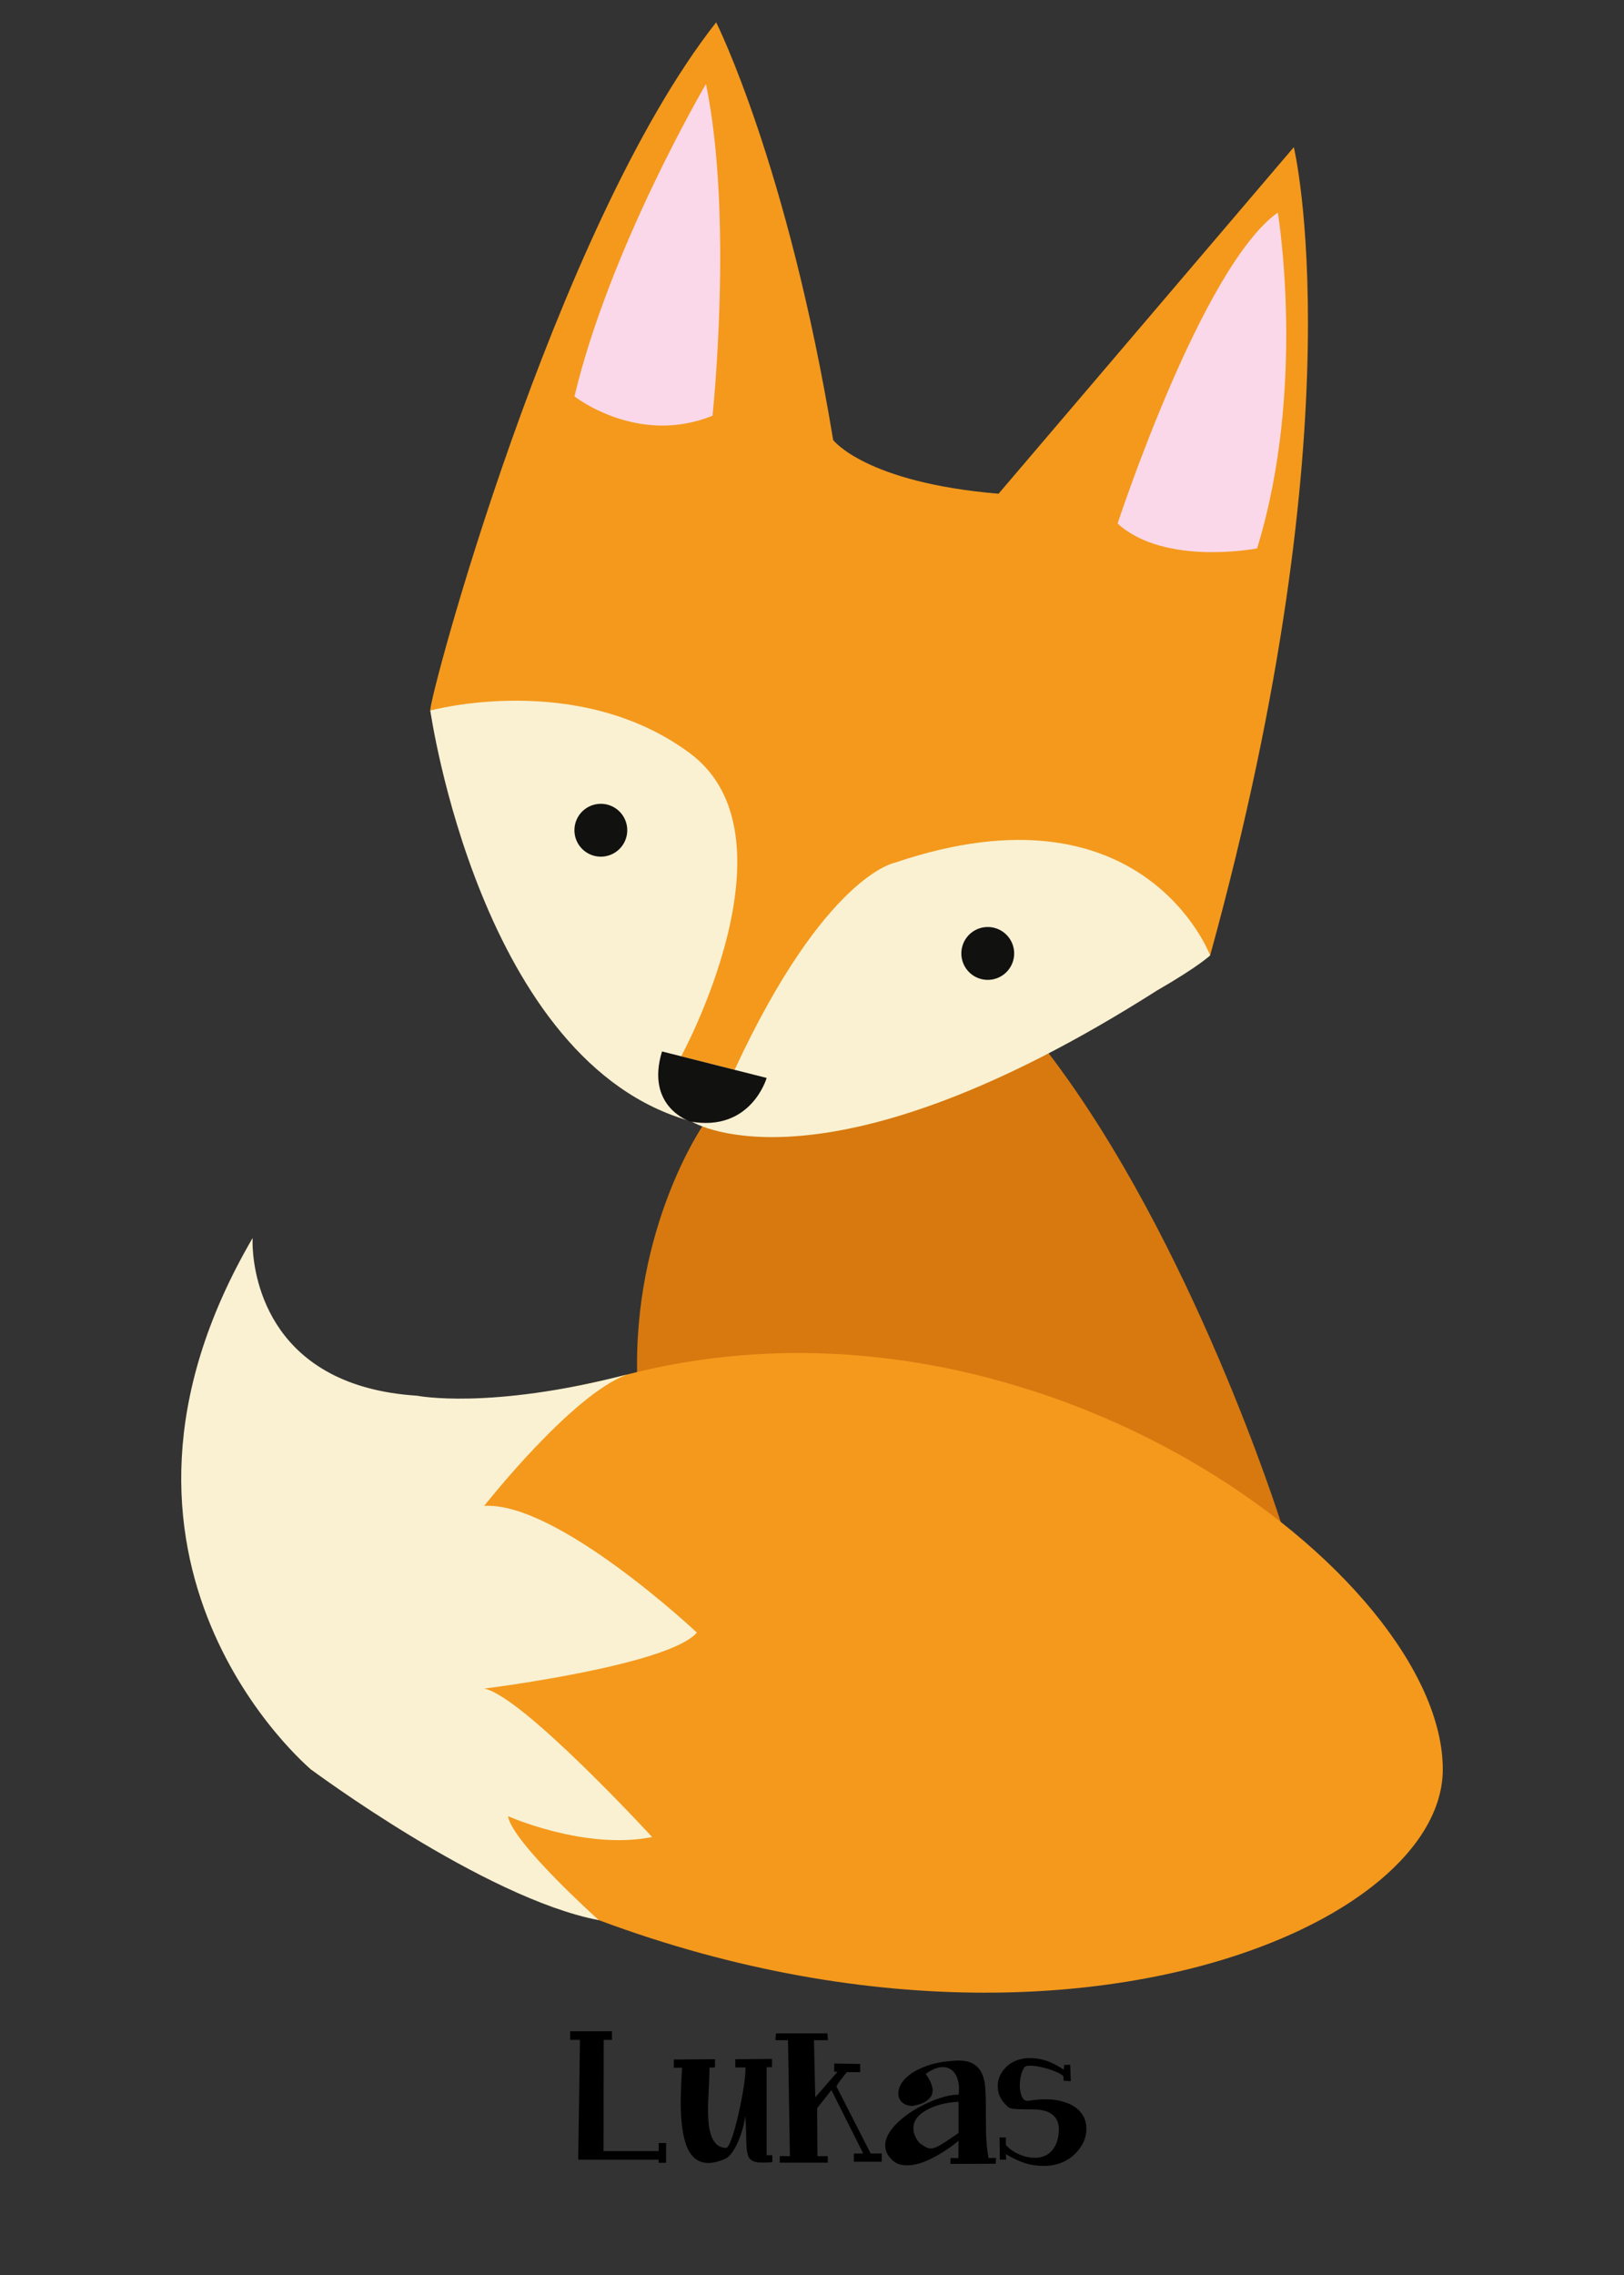
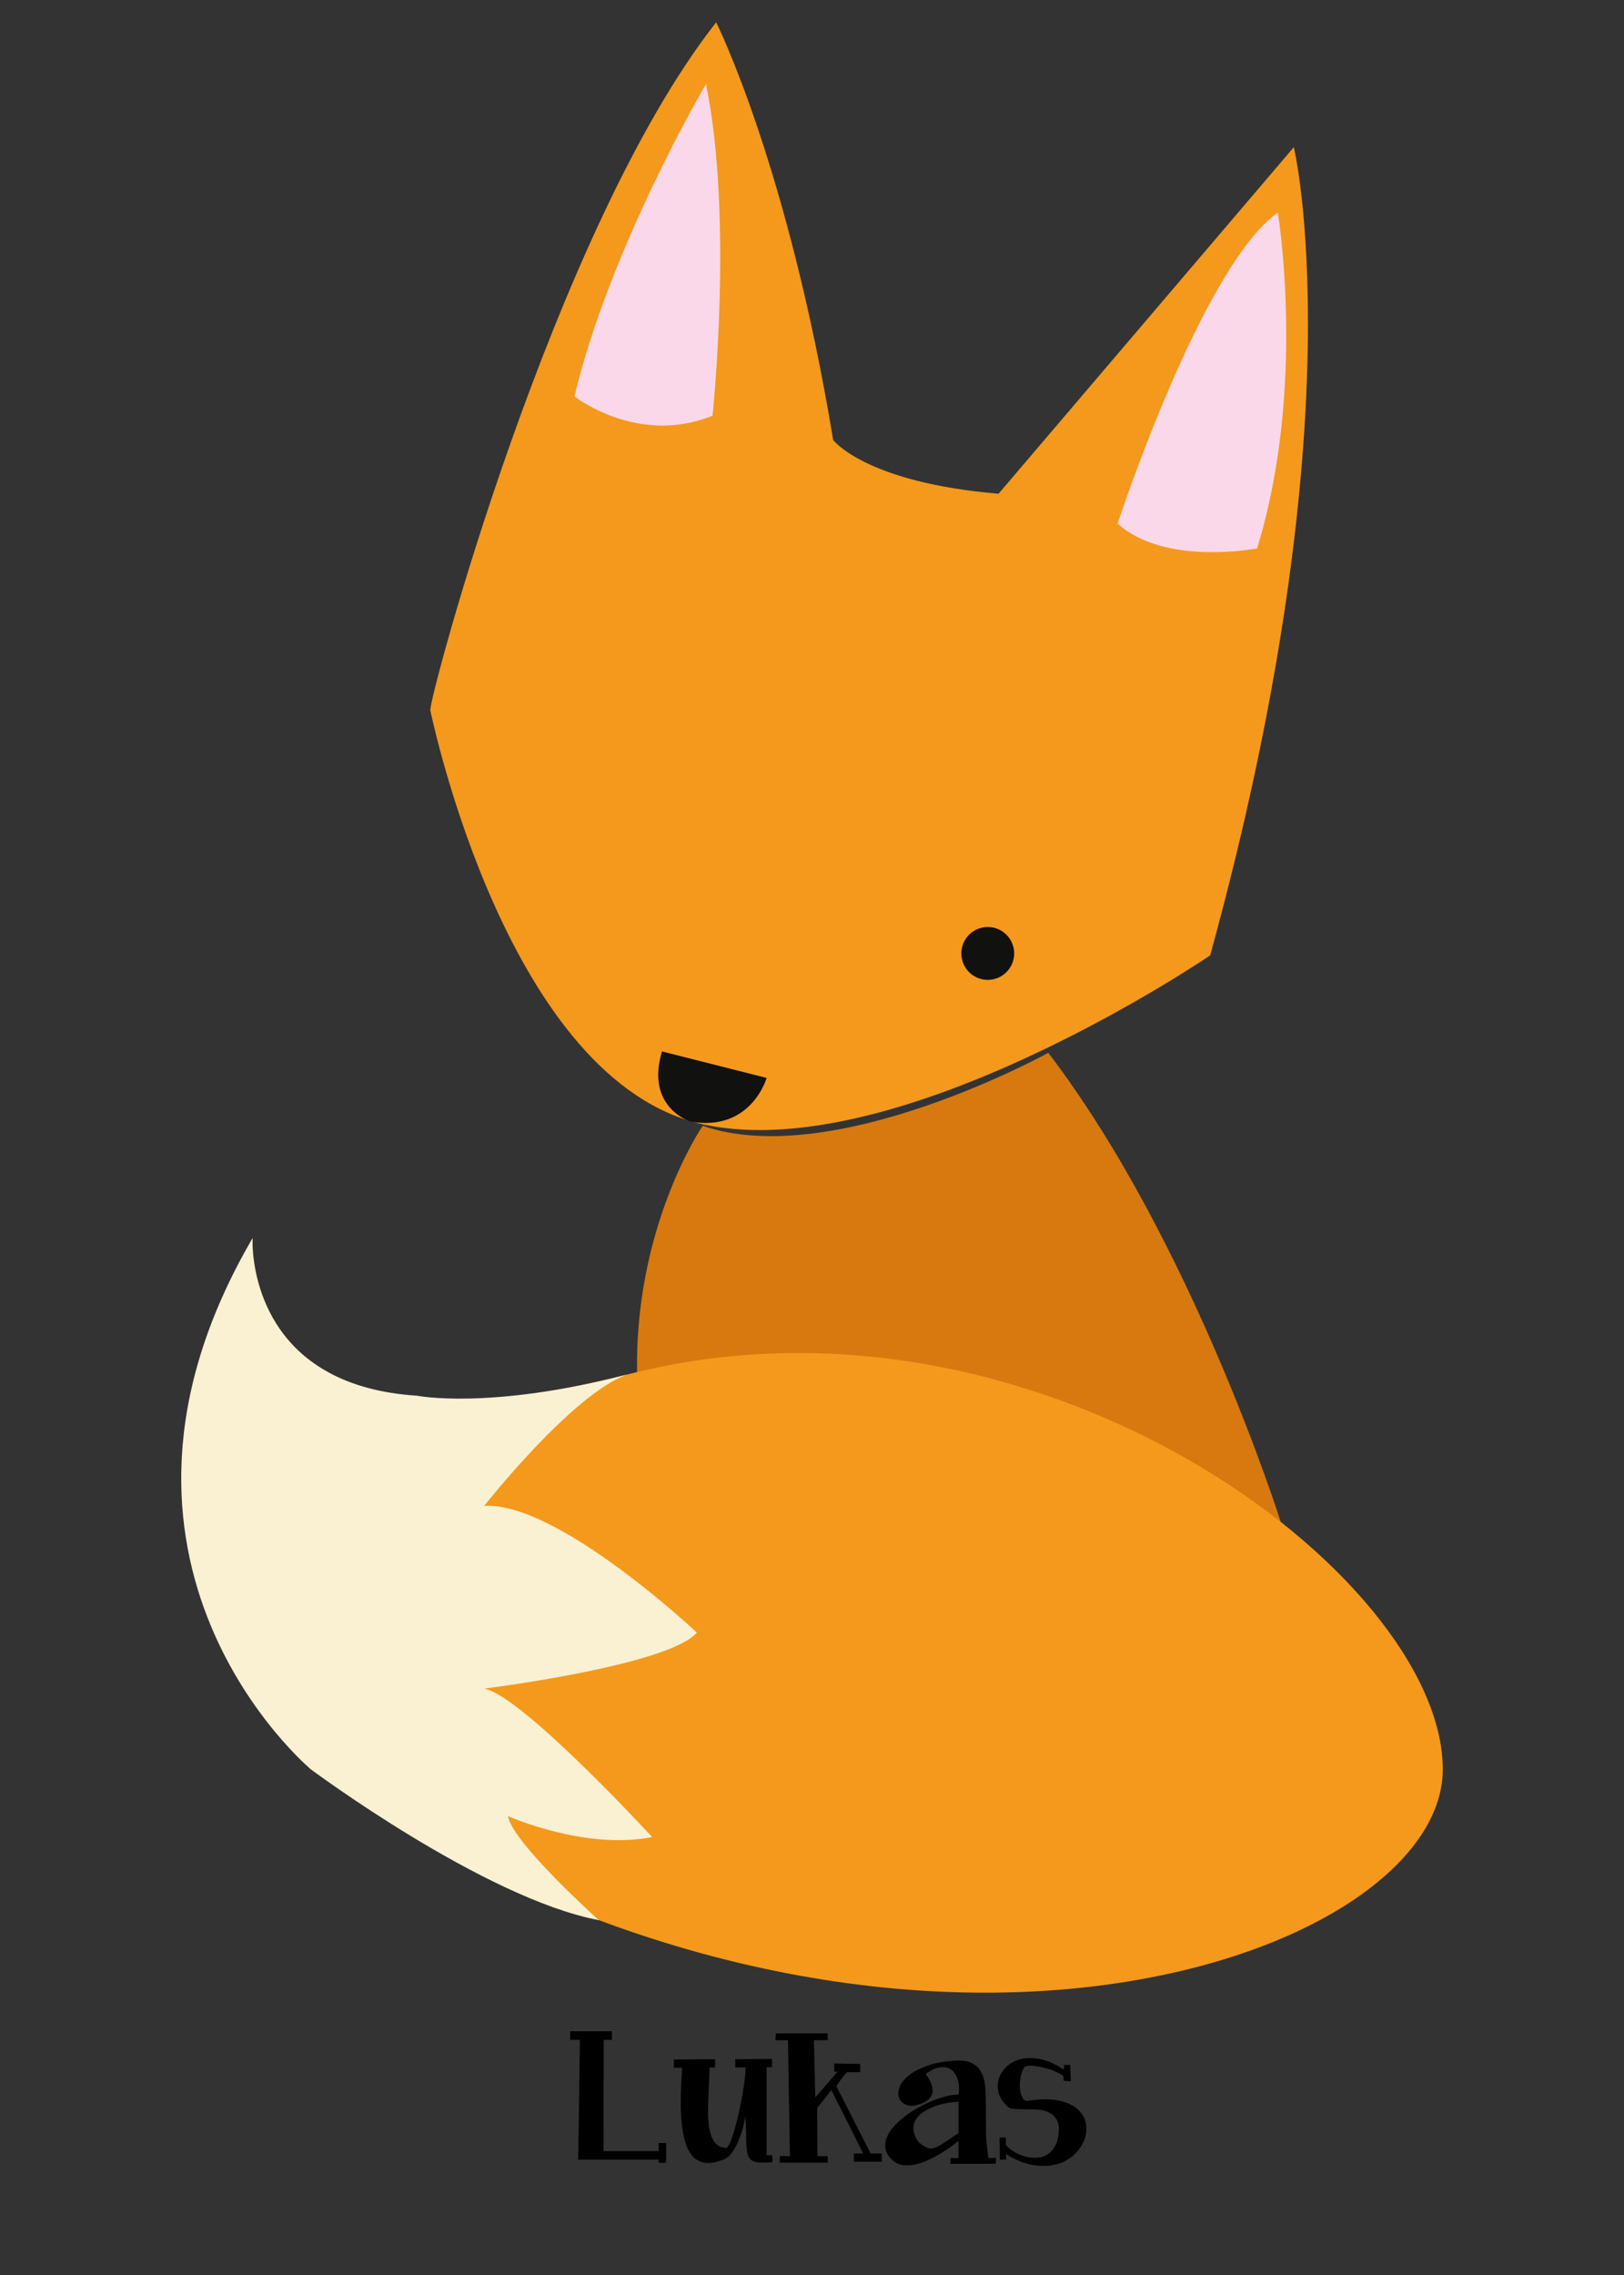
<svg xmlns="http://www.w3.org/2000/svg" version="1.1" width="500" height="700" viewBox="0 0 500 700" xml:space="preserve">
  <rect x="0" y="0" width="500" height="700" fill="#333333" stroke="none" />
  <g transform="matrix(1.56,0,0,1.56,255,650)">
    <g aria-label="Lukas" style="font-style:normal;font-weight:normal;font-size:32px;font-family:Chunky;white-space:pre;opacity:1;fill:#000000;fill-rule:nonzero;stroke:none;stroke-width:1;stroke-linecap:butt;stroke-linejoin:miter;stroke-miterlimit:4;stroke-dasharray:none;stroke-dashoffset:0">
      <path d="m -50.94,-14.325 v -1.688 h 8.25 v 1.688 h -1.625 l -0.031,21.938 h 10.875 v -1.594 h 1.469 v 3.906 h -1.469 v -0.625 h -15.875 L -49.002,-14.325 Z" />
      <path d="M -30.471,-8.825 V -10.45 l 8.125,-0.062 v 1.625 l -1.094,0.031 q 0,1.469 -0.094,3.203 -0.094,1.734 -0.156,3.484 -0.031,0.781 -0.031,1.531 0,0.938 0.047,1.859 0.078,1.641 0.438,2.922 0.359,1.281 1.109,2.047 0.75,0.766 2.031,0.797 0.344,-0.156 0.781,-1.203 0.438,-1.047 0.875,-2.609 0.438,-1.562 0.844,-3.391 0.406,-1.828 0.703,-3.547 0.297,-1.719 0.453,-3.094 0.109,-0.984 0.109,-1.594 0,-0.25 -0.016,-0.438 h -2 V -10.512 l 7.25,-0.062 v 1.625 l -1.062,0.031 v 17.344 h 1.125 v 1.375 q -1.047,0.078 -1.812,0.078 -0.391,0 -0.719,-0.016 -0.969,-0.062 -1.516,-0.406 -0.547,-0.344 -0.766,-1.016 -0.219,-0.672 -0.281,-1.75 -0.062,-1.078 -0.078,-2.578 -0.016,-1.5 -0.172,-3.5 -0.125,1.188 -0.5,2.531 -0.375,1.344 -0.891,2.547 -0.516,1.203 -1.156,2.125 -0.641,0.922 -1.297,1.266 -1.969,0.875 -3.422,0.875 -0.203,0 -0.406,-0.016 -1.578,-0.141 -2.594,-1.188 -1.016,-1.047 -1.562,-2.859 -0.547,-1.812 -0.75,-4.141 -0.156,-1.781 -0.156,-3.781 0,-0.609 0.016,-1.25 0.062,-2.703 0.25,-5.547 z" />
      <path d="m -10.44,-14.262 0.125,-1.281 v -0.062 h 10.156 l 0.094,1.344 H -2.815 l 0.25,11.281 4.406,-5.062 h -0.656 v -1.625 l 5.125,0.094 v 1.625 q -1.5,0 -2.078,0 -0.578,0 -0.688,0 -0.109,0 0.047,0 0.156,0 0.047,0.078 -0.109,0.078 -0.469,0.516 -0.359,0.438 -0.719,0.922 -0.359,0.484 -0.609,0.875 -0.25,0.391 -0.219,0.422 l 6.75,13.219 h 2.187 v 1.625 H 5.06 v -1.625 h 1.844 l -6.281,-12.5 -2.812,3.562 0.062,9.469 h 2.031 v 1.281 H -9.565 v -1.281 q 0.125,0 0.25,-0.016 0.125,-0.016 0.328,-0.016 0.203,0 0.531,0.016 0.328,0.016 0.891,0.016 l -0.375,-22.875 z" />
      <path d="m 11.341,7.331 q -0.094,-0.422 -0.094,-0.859 0,-0.672 0.234,-1.344 0.391,-1.109 1.312,-2.188 0.922,-1.078 2.156,-2.047 1.234,-0.969 2.688,-1.781 1.453,-0.812 2.906,-1.406 1.453,-0.594 2.797,-0.922 1.234,-0.297 2.188,-0.297 0.094,0 0.188,0 0.094,-0.594 0.094,-1.172 0,-0.844 -0.203,-1.625 -0.328,-1.297 -1.156,-2 -0.75,-0.641 -1.875,-0.641 -0.125,0 -0.25,0.016 -1.297,0.078 -3.016,1.266 -0.094,0.062 0.188,0.453 0.281,0.391 0.578,0.984 0.297,0.594 0.469,1.312 0.062,0.281 0.062,0.562 0,0.422 -0.156,0.844 -0.266,0.688 -1.125,1.281 -0.859,0.594 -2.641,0.938 -1.25,0 -1.984,-0.609 -0.734,-0.609 -0.859,-1.516 -0.016,-0.172 -0.016,-0.344 0,-0.766 0.438,-1.656 0.547,-1.094 1.859,-2.078 1.312,-0.984 3.422,-1.734 2.109,-0.75 5.109,-0.969 0.547,-0.047 1.031,-0.047 1.609,0 2.609,0.484 1.297,0.625 1.938,1.875 0.641,1.25 0.766,3.047 0.109,1.594 0.109,3.5 0,0.234 0,0.484 0,0.547 0,1.109 0,1.703 0.031,3.578 0.047,2.5 0.484,5.156 l 1.5,-0.031 -0.062,1.156 -8.969,0.031 0.062,-1.156 h 1.531 l 0.031,-3.406 q -0.688,0.594 -1.703,1.312 -1.016,0.719 -2.188,1.406 -1.172,0.688 -2.438,1.234 Q 18.123,10.081 16.919,10.3 q -0.672,0.125 -1.312,0.125 -0.5,0 -1,-0.078 -1.109,-0.172 -1.922,-0.922 -1.094,-1 -1.344,-2.094 z m 5.484,-3.828 q 0.109,1.109 1.078,2.422 0.594,0.438 1.031,0.719 0.438,0.281 0.859,0.391 0.234,0.062 0.469,0.062 0.203,0 0.406,-0.047 0.453,-0.094 1.125,-0.453 0.672,-0.359 1.609,-0.984 0.938,-0.625 2.312,-1.562 v -6.156 q -1.125,0.031 -2.406,0.266 -1.281,0.234 -2.469,0.688 -1.188,0.453 -2.172,1.125 -0.984,0.672 -1.469,1.547 -0.391,0.719 -0.391,1.578 0,0.203 0.016,0.406 z" />
      <path d="m 33.591,-3.981 q -0.141,-0.625 -0.141,-1.219 0,-0.797 0.25,-1.562 0.453,-1.344 1.594,-2.375 1.141,-1.031 2.828,-1.422 0.797,-0.188 1.688,-0.172 1,0 2.125,0.219 2.125,0.438 4.531,2.063 l 0.125,-0.938 1.156,-0.031 0.125,3.25 -1.406,-0.094 -0.062,-0.906 q -0.188,-0.219 -0.734,-0.516 -0.547,-0.297 -1.297,-0.578 -0.75,-0.281 -1.625,-0.516 -0.875,-0.234 -1.656,-0.359 -0.625,-0.094 -1.156,-0.094 -0.141,0 -0.266,0 -0.641,0.031 -0.953,0.281 -0.5,0.75 -0.734,1.906 -0.172,0.875 -0.172,1.688 0,0.266 0.016,0.531 0.078,1.062 0.453,1.812 0.359,0.719 1.031,0.719 0.031,0 0.062,0 1.953,-0.312 3.547,-0.312 1.438,0 2.578,0.25 2.438,0.531 3.75,1.719 1.312,1.188 1.609,2.813 0.094,0.547 0.094,1.078 0,1.078 -0.391,2.125 -0.594,1.578 -1.984,2.906 -1.391,1.328 -3.406,1.906 -1.219,0.344 -2.641,0.344 -0.922,0 -1.938,-0.141 -2.562,-0.375 -5.531,-2.187 l 0.062,1.094 h -1.25 l -0.062,-4.375 h 1.25 v 1.469 q 0.625,0.75 1.641,1.359 1.016,0.609 2.156,0.922 0.953,0.266 1.922,0.25 0.188,0 0.391,0 1.172,-0.062 2.125,-0.672 0.953,-0.609 1.562,-1.812 0.609,-1.203 0.672,-3.203 -0.094,-1.531 -0.781,-2.328 -0.688,-0.797 -1.703,-1.141 -1.016,-0.344 -2.219,-0.375 -1.203,-0.031 -2.312,-0.031 -1.109,0 -2,-0.094 -0.891,-0.094 -1.266,-0.594 -1.312,-1.219 -1.656,-2.656 z" />
    </g>
  </g>
  <g transform="matrix(1.95,0,0,1.95,250,310)">
    <g>
      <g transform="translate(23.2,44.19)">
        <path style="opacity:1;fill:#d7790f;fill-rule:nonzero;stroke:none;stroke-width:1;stroke-linecap:butt;stroke-linejoin:miter;stroke-miterlimit:4;stroke-dasharray:none;stroke-dashoffset:0" transform="translate(-123.08,-199.65)" d="m 82.622,174.131 c 0,0 -11.037,16.05 -10.335,39.805 0,0 33.099,-8.998 65.488,3.148 0,0 19.237,7.27 36.127,19.6 0,0 -13.927,-44.263 -36.715,-74.076 0,0.001 -33.796,18.665 -54.565,11.523 z" stroke-linecap="round" />
      </g>
      <g transform="translate(9.02,-68.06)">
        <path style="opacity:1;fill:#f4991c;fill-rule:nonzero;stroke:none;stroke-width:1;stroke-linecap:butt;stroke-linejoin:miter;stroke-miterlimit:4;stroke-dasharray:none;stroke-dashoffset:0" transform="translate(-108.9,-87.4)" d="m 103.222,65.917 c 0,0 5.058,6.699 26.112,8.476 l 46.619,-54.685 c 0,0 10.262,42.313 -13.209,127.53 0,0 -48.747,33.22 -79.8,26.72 -31.053,-6.5 -42.969,-63.912 -43.33,-65.357 -0.361,-1.444 19.499,-76.005 45.136,-108.594 0,0 11.307,22.504 18.472,65.91 z" stroke-linecap="round" />
      </g>
      <g transform="translate(1.3,-13.98)">
-         <path style="opacity:1;fill:#f9f1d2;fill-rule:nonzero;stroke:none;stroke-width:1;stroke-linecap:butt;stroke-linejoin:miter;stroke-miterlimit:4;stroke-dasharray:none;stroke-dashoffset:0" transform="translate(-101.18,-141.48)" d="m 113.051,132.583 c 0,0 -11.065,1.871 -25.393,32.712 l -8.434,-2.134 c 0,0 19.008,-34.782 1.332,-47.857 -17.676,-13.075 -40.942,-6.703 -40.942,-6.703 0,0 7.884,55.704 41.17,64.806 0.787,0.482 21.523,12.471 73.56,-20.625 6.634,-3.821 8.4,-5.544 8.4,-5.544 0,0 -10.502,-27.895 -49.693,-14.655 z" stroke-linecap="round" />
-       </g>
+         </g>
      <g transform="translate(-33.34,-27.97)">
-         <path style="opacity:1;fill:#111110;fill-rule:nonzero;stroke:none;stroke-width:1;stroke-linecap:butt;stroke-linejoin:miter;stroke-miterlimit:4;stroke-dasharray:none;stroke-dashoffset:0" d="M 4.169,0 A 4.169,4.169 0 0 1 0,4.169 4.169,4.169 0 0 1 -4.169,0 4.169,4.169 0 0 1 0,-4.169 4.169,4.169 0 0 1 4.169,0 Z" />
-       </g>
+         </g>
      <g transform="translate(27.75,-8.53)">
-         <path style="opacity:1;fill:#111110;fill-rule:nonzero;stroke:none;stroke-width:1;stroke-linecap:butt;stroke-linejoin:miter;stroke-miterlimit:4;stroke-dasharray:none;stroke-dashoffset:0" d="M 4.169,0 A 4.169,4.169 0 0 1 0,4.169 4.169,4.169 0 0 1 -4.169,0 4.169,4.169 0 0 1 0,-4.169 4.169,4.169 0 0 1 4.169,0 Z" />
+         <path style="opacity:1;fill:#111110;fill-rule:nonzero;stroke:none;stroke-width:1;stroke-linecap:butt;stroke-linejoin:miter;stroke-miterlimit:4;stroke-dasharray:none;stroke-dashoffset:0" d="M 4.169,0 A 4.169,4.169 0 0 1 0,4.169 4.169,4.169 0 0 1 -4.169,0 4.169,4.169 0 0 1 0,-4.169 4.169,4.169 0 0 1 4.169,0 " />
      </g>
      <g transform="translate(0.71,95.93)">
        <path style="opacity:1;fill:#f4991c;fill-rule:nonzero;stroke:none;stroke-width:1;stroke-linecap:butt;stroke-linejoin:miter;stroke-miterlimit:4;stroke-dasharray:none;stroke-dashoffset:0" transform="translate(-100.59,-251.39)" d="m 11.549,191.858 c 0,0 -4.79,37.966 59.156,21.512 64.669,-16.639 128.769,31.779 128.769,62.3 0,30.521 -89.579,61.043 -178.72,0 0,10e-4 -35.85,-33.912 -9.205,-83.812 z" stroke-linecap="round" />
      </g>
      <g transform="translate(-15.72,12.58)">
        <path style="opacity:1;fill:#111110;fill-rule:nonzero;stroke:none;stroke-width:1;stroke-linecap:butt;stroke-linejoin:miter;stroke-miterlimit:4;stroke-dasharray:none;stroke-dashoffset:0" transform="translate(-84.16,-168.04)" d="m 76.197,162.395 16.523,4.18 c 0,0 -2.455,8.584 -12.053,6.88 0,0 -7.147,-2.243 -4.47,-11.06 z" stroke-linecap="round" />
      </g>
      <g transform="translate(61.56,-98.64)">
        <path style="opacity:1;fill:#fad8e9;fill-rule:nonzero;stroke:none;stroke-width:1;stroke-linecap:butt;stroke-linejoin:miter;stroke-miterlimit:4;stroke-dasharray:none;stroke-dashoffset:0" transform="translate(-161.44,-56.82)" d="m 173.427,30.025 c 0,0 4.58,27.478 -3.271,52.994 0,0 -14.612,2.835 -22.026,-3.925 -0.001,-10e-4 13.302,-40.564 25.297,-49.069 z" stroke-linecap="round" />
      </g>
      <g transform="translate(-26,-118.77)">
        <path style="opacity:1;fill:#fad8e9;fill-rule:nonzero;stroke:none;stroke-width:1;stroke-linecap:butt;stroke-linejoin:miter;stroke-miterlimit:4;stroke-dasharray:none;stroke-dashoffset:0" transform="translate(-73.88,-36.69)" d="m 83.141,9.743 c 0,0 -15.145,25.734 -20.767,49.287 0,0 9.963,7.851 21.798,3.053 0,0 3.33,-31.186 -1.031,-52.34 z" stroke-linecap="round" />
      </g>
      <g transform="translate(-58.88,90.2)">
        <path style="opacity:1;fill:#f9f1d2;fill-rule:nonzero;stroke:none;stroke-width:1;stroke-linecap:butt;stroke-linejoin:miter;stroke-miterlimit:4;stroke-dasharray:none;stroke-dashoffset:0" transform="translate(-41,-245.66)" d="m 48.121,262.936 c 0,0 29.096,-3.629 33.583,-8.841 0,0 -22.037,-20.717 -33.583,-19.991 0,0 13.838,-17.602 22.586,-20.733 v -0.001 c -21.801,5.634 -33.161,3.349 -33.161,3.349 -23.148,-1.48 -25.729,-18.349 -25.98,-23.421 -0.012,-0.474 -0.023,-0.949 -0.017,-1.44 -29.904,51.194 9.205,83.812 9.205,83.812 0,0 27.315,20.346 45.47,23.8 0,0 -13.682,-12.255 -14.342,-16.411 0,0 12.14,5.41 22.762,3.299 0,0 -20.585,-22.366 -26.523,-23.422 z" stroke-linecap="round" />
      </g>
    </g>
  </g>
</svg>